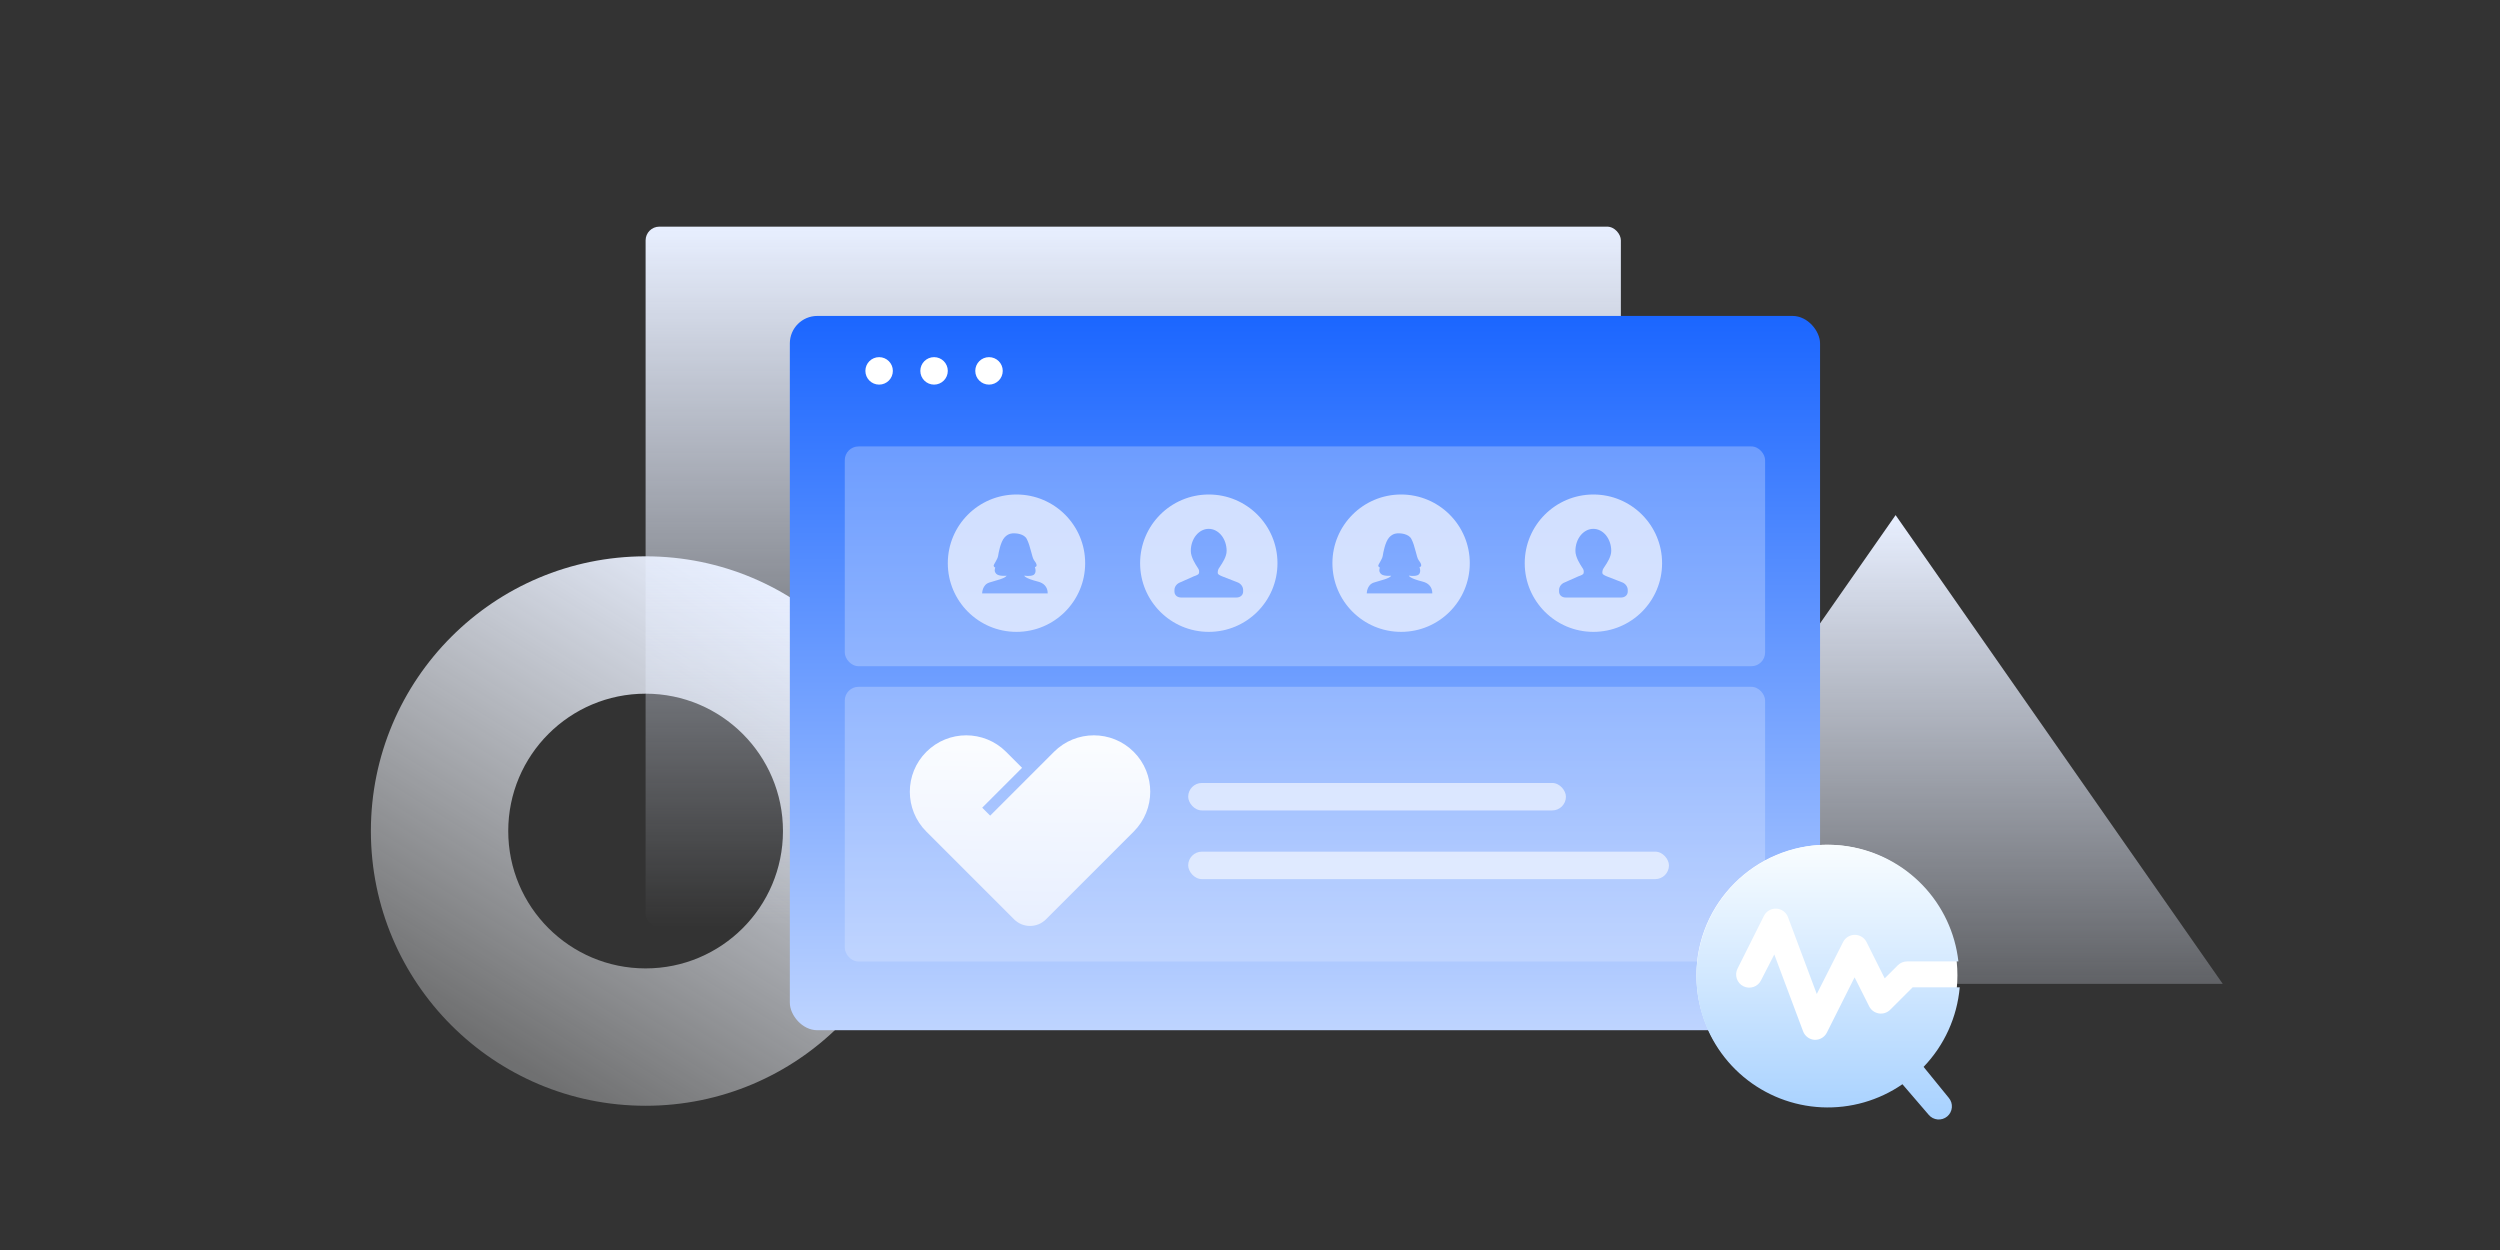
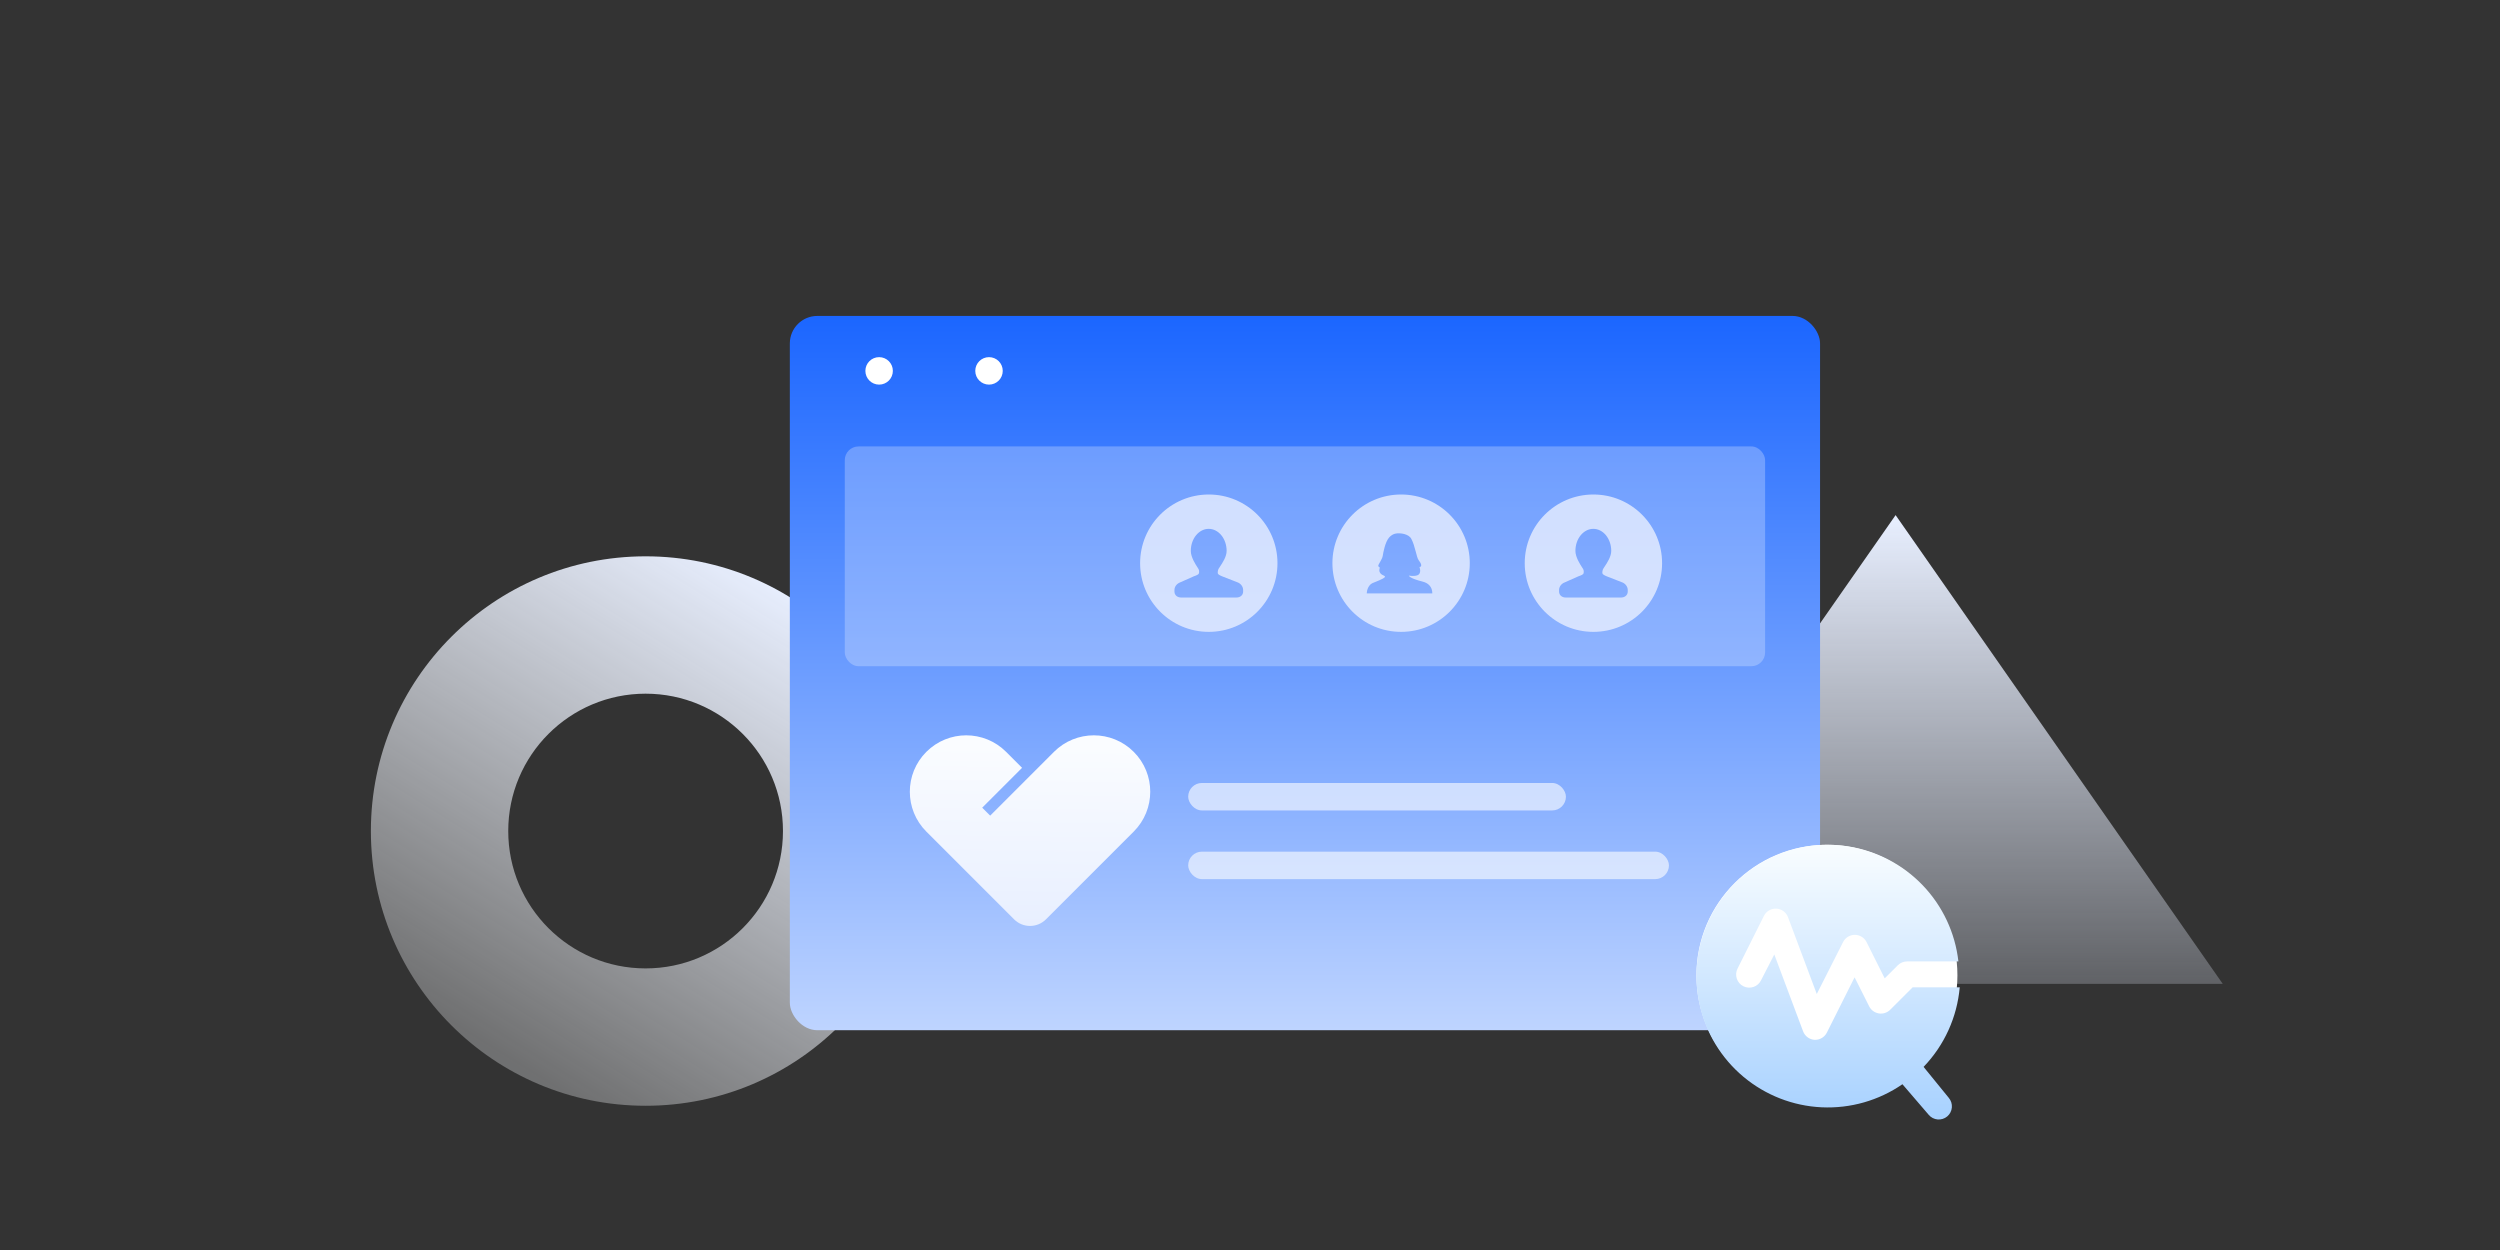
<svg xmlns="http://www.w3.org/2000/svg" width="364" height="182" viewBox="0 0 364 182" fill="none">
  <rect x="0" y="0" width="364" height="182" fill="#333333" stroke="none" />
  <g id="å®åç¨æ·ä½éª">
    <path id="Polygon 49" d="M276 75L323.631 143.25H228.369L276 75Z" fill="url(#paint0_linear_2067_22263)" />
    <path id="Ellipse 4341 (Stroke)" fill-rule="evenodd" clip-rule="evenodd" d="M94 141C105.046 141 114 132.046 114 121C114 109.954 105.046 101 94 101C82.954 101 74 109.954 74 121C74 132.046 82.954 141 94 141ZM94 161C116.091 161 134 143.091 134 121C134 98.909 116.091 81 94 81C71.909 81 54 98.909 54 121C54 143.091 71.909 161 94 161Z" fill="url(#paint1_linear_2067_22263)" />
-     <rect id="Rectangle 346242164" x="94" y="33" width="142" height="102" rx="2" fill="url(#paint2_linear_2067_22263)" />
    <rect id="Rectangle 346242188" x="115" y="46" width="150" height="104" rx="4" fill="url(#paint3_linear_2067_22263)" />
    <circle id="Ellipse 4332" cx="128" cy="54" r="2" fill="white" />
-     <circle id="Ellipse 4333" cx="136" cy="54" r="2" fill="white" />
    <circle id="Ellipse 4334" cx="144" cy="54" r="2" fill="white" />
    <g id="Group 1321315058">
      <rect id="Rectangle 346242192" opacity="0.3" x="123" y="65" width="134" height="32" rx="2" fill="#E8EFFF" />
-       <rect id="Rectangle 346242238" opacity="0.3" x="123" y="100" width="134" height="40" rx="2" fill="#E8EFFF" />
      <rect id="Rectangle 346242236" opacity="0.6" x="173" y="124" width="70" height="4" rx="2" fill="white" />
      <rect id="Rectangle 346242237" opacity="0.6" x="173" y="114" width="55" height="4" rx="2" fill="white" />
      <path id="Subtract" opacity="0.8" fill-rule="evenodd" clip-rule="evenodd" d="M232 92C237.523 92 242 87.523 242 82C242 76.477 237.523 72 232 72C226.477 72 222 76.477 222 82C222 87.523 226.477 92 232 92ZM233.961 83.922L236.17 84.782C236.635 84.949 237 85.401 237 85.895V86.13C237 86.67 236.561 87 236.022 87H232.464H231.319H227.978C227.439 87 227 86.67 227 86.13V85.895C227 85.401 227.365 84.962 227.83 84.795L229.822 83.909C229.822 83.909 230.361 83.743 230.509 83.577C230.608 83.467 230.638 83.104 230.513 82.865C230.492 82.824 230.444 82.751 230.379 82.652C230.07 82.179 229.38 81.124 229.38 80.214C229.38 78.439 230.547 77 231.988 77C233.429 77 234.597 78.439 234.597 80.214C234.597 81.043 234.007 81.933 233.644 82.481C233.503 82.692 233.397 82.853 233.371 82.939C233.278 83.251 233.27 83.494 233.376 83.598C233.539 83.758 233.961 83.922 233.961 83.922Z" fill="#E8EFFF" />
      <path id="Subtract_2" opacity="0.8" fill-rule="evenodd" clip-rule="evenodd" d="M176 92C181.523 92 186 87.523 186 82C186 76.477 181.523 72 176 72C170.477 72 166 76.477 166 82C166 87.523 170.477 92 176 92ZM177.961 83.922L180.17 84.782C180.635 84.949 181 85.401 181 85.895V86.13C181 86.67 180.561 87 180.022 87H176.464H175.319H171.978C171.439 87 171 86.67 171 86.13V85.895C171 85.401 171.365 84.962 171.83 84.795L173.822 83.909C173.822 83.909 174.361 83.743 174.509 83.577C174.608 83.467 174.638 83.104 174.513 82.865C174.492 82.824 174.444 82.751 174.379 82.652C174.07 82.179 173.38 81.124 173.38 80.214C173.38 78.439 174.547 77 175.988 77C177.429 77 178.597 78.439 178.597 80.214C178.597 81.043 178.007 81.933 177.644 82.481C177.503 82.692 177.397 82.853 177.371 82.939C177.278 83.251 177.27 83.494 177.376 83.598C177.539 83.758 177.961 83.922 177.961 83.922Z" fill="#E8EFFF" />
      <g id="å¥³å¤´å_f 1" opacity="0.8" clip-path="url(#clip0_2067_22263)">
        <path id="Vector" d="M148 92C153.523 92 158 87.523 158 82C158 76.477 153.523 72 148 72C142.477 72 138 76.477 138 82C138 87.523 142.477 92 148 92ZM143 86.4C143 86.4 143 85.153 144.03 84.821C145.06 84.489 146.273 84.256 146.572 83.824C146.572 83.824 145.467 83.941 145.085 83.575C144.702 83.209 144.844 82.835 144.91 82.636C144.91 82.636 144.686 82.561 144.677 82.37C144.669 82.179 145.251 81.431 145.325 80.941C145.4 80.451 145.683 78.889 146.264 78.249C146.846 77.609 147.461 77.651 147.702 77.651C147.943 77.651 149.088 77.719 149.488 78.457C150.049 79.491 150.236 81.174 150.568 81.581C150.901 81.988 151.125 82.511 150.676 82.561C150.676 82.561 151.053 83.524 150.36 83.766C149.837 83.949 149.139 83.807 149.139 83.807C149.139 83.807 149.095 84.169 151.157 84.688C151.945 84.886 152.553 85.436 152.545 86.4L143 86.4Z" fill="#E8EFFF" />
      </g>
      <g id="å¥³å¤´å_f 2" opacity="0.8" clip-path="url(#clip1_2067_22263)">
-         <path id="Vector_2" d="M204 92C209.523 92 214 87.523 214 82C214 76.477 209.523 72 204 72C198.477 72 194 76.477 194 82C194 87.523 198.477 92 204 92ZM199 86.4C199 86.4 199 85.153 200.03 84.821C201.06 84.489 202.273 84.256 202.572 83.824C202.572 83.824 201.467 83.941 201.085 83.575C200.702 83.209 200.844 82.835 200.91 82.636C200.91 82.636 200.686 82.561 200.677 82.37C200.669 82.179 201.251 81.431 201.325 80.941C201.4 80.451 201.683 78.889 202.264 78.249C202.846 77.609 203.461 77.651 203.702 77.651C203.943 77.651 205.088 77.719 205.488 78.457C206.049 79.491 206.236 81.174 206.568 81.581C206.901 81.988 207.125 82.511 206.676 82.561C206.676 82.561 207.053 83.524 206.36 83.766C205.837 83.949 205.139 83.807 205.139 83.807C205.139 83.807 205.095 84.169 207.157 84.688C207.945 84.886 208.553 85.436 208.545 86.4L199 86.4Z" fill="#E8EFFF" />
+         <path id="Vector_2" d="M204 92C209.523 92 214 87.523 214 82C214 76.477 209.523 72 204 72C198.477 72 194 76.477 194 82C194 87.523 198.477 92 204 92ZM199 86.4C199 86.4 199 85.153 200.03 84.821C202.572 83.824 201.467 83.941 201.085 83.575C200.702 83.209 200.844 82.835 200.91 82.636C200.91 82.636 200.686 82.561 200.677 82.37C200.669 82.179 201.251 81.431 201.325 80.941C201.4 80.451 201.683 78.889 202.264 78.249C202.846 77.609 203.461 77.651 203.702 77.651C203.943 77.651 205.088 77.719 205.488 78.457C206.049 79.491 206.236 81.174 206.568 81.581C206.901 81.988 207.125 82.511 206.676 82.561C206.676 82.561 207.053 83.524 206.36 83.766C205.837 83.949 205.139 83.807 205.139 83.807C205.139 83.807 205.095 84.169 207.157 84.688C207.945 84.886 208.553 85.436 208.545 86.4L199 86.4Z" fill="#E8EFFF" />
      </g>
    </g>
    <g id="Group 1321315083">
      <circle id="Ellipse 4360" cx="266" cy="142" r="19" fill="white" />
      <path id="Vector_3" d="M283.748 159.853C283.91 160.045 284.032 160.267 284.108 160.507C284.184 160.746 284.213 160.998 284.191 161.249C284.17 161.499 284.099 161.743 283.984 161.966C283.868 162.189 283.71 162.388 283.518 162.55C283.325 162.712 283.103 162.834 282.864 162.91C282.624 162.986 282.372 163.014 282.121 162.993C281.871 162.972 281.627 162.901 281.404 162.786C281.181 162.67 280.983 162.512 280.821 162.319L276.994 157.864C273.547 160.239 269.418 161.419 265.237 161.224C261.056 161.028 257.055 159.467 253.846 156.781C250.638 154.095 248.399 150.431 247.474 146.35C246.548 142.27 246.987 137.998 248.722 134.191C250.459 130.385 253.396 127.253 257.083 125.274C260.769 123.296 265.003 122.58 269.135 123.237C273.267 123.894 277.07 125.888 279.962 128.912C282.853 131.936 284.674 135.825 285.144 139.982H277.685C277.433 139.981 277.184 140.029 276.951 140.124C276.718 140.219 276.506 140.36 276.327 140.537L274.413 142.449L271.773 137.172C271.614 136.853 271.37 136.585 271.067 136.398C270.765 136.211 270.416 136.112 270.06 136.112C269.704 136.112 269.356 136.211 269.053 136.398C268.751 136.585 268.506 136.853 268.348 137.172L264.522 144.726L260.332 133.538C260.201 133.19 259.972 132.887 259.673 132.667C259.373 132.446 259.015 132.318 258.644 132.298C258.273 132.278 257.903 132.366 257.582 132.552C257.26 132.738 256.999 133.014 256.831 133.346L253.001 140.997C252.882 141.223 252.809 141.47 252.787 141.724C252.765 141.978 252.794 142.234 252.873 142.476C252.951 142.719 253.077 142.943 253.243 143.137C253.41 143.33 253.613 143.488 253.842 143.601C254.07 143.715 254.319 143.781 254.573 143.797C254.828 143.813 255.083 143.778 255.324 143.693C255.564 143.609 255.786 143.478 255.975 143.307C256.164 143.136 256.317 142.928 256.425 142.697L258.338 138.969L262.529 150.156C262.794 150.868 263.454 151.357 264.212 151.4H264.289C264.642 151.399 264.988 151.3 265.288 151.114C265.588 150.929 265.832 150.663 265.991 150.348L270.028 142.297L272.151 146.523C272.287 146.793 272.485 147.028 272.729 147.207C272.973 147.386 273.256 147.505 273.555 147.554C273.854 147.602 274.16 147.579 274.449 147.486C274.737 147.393 274.999 147.233 275.213 147.019L278.485 143.751H285.336C284.957 148.101 283.1 152.19 280.074 155.339L283.748 159.853Z" fill="url(#paint4_linear_2067_22263)" />
    </g>
    <g id="æå¡éç¥ 1">
      <path id="Vector_4" d="M165.071 109.469C161.864 106.262 156.665 106.262 153.458 109.469L149.974 112.953L144.169 118.758L143.009 117.598L148.813 111.793L146.489 109.469C143.282 106.262 138.083 106.262 134.876 109.469C131.669 112.676 131.669 117.875 134.876 121.082L147.649 133.855C148.931 135.137 151.013 135.137 152.294 133.855L165.067 121.082C168.278 117.871 168.278 112.676 165.071 109.469Z" fill="url(#paint5_linear_2067_22263)" />
    </g>
  </g>
  <defs>
    <linearGradient id="paint0_linear_2067_22263" x1="276" y1="75" x2="276" y2="166" gradientUnits="userSpaceOnUse">
      <stop stop-color="#E8EFFF" />
      <stop offset="1" stop-color="#E8EFFF" stop-opacity="0" />
    </linearGradient>
    <linearGradient id="paint1_linear_2067_22263" x1="73" y1="154" x2="115.543" y2="85.649" gradientUnits="userSpaceOnUse">
      <stop stop-color="#FAFCFF" stop-opacity="0.3" />
      <stop offset="1" stop-color="#E8EFFF" />
    </linearGradient>
    <linearGradient id="paint2_linear_2067_22263" x1="165" y1="33" x2="165" y2="135" gradientUnits="userSpaceOnUse">
      <stop stop-color="#E8EFFF" />
      <stop offset="1" stop-color="#E8EFFF" stop-opacity="0" />
    </linearGradient>
    <linearGradient id="paint3_linear_2067_22263" x1="190" y1="46" x2="190" y2="150" gradientUnits="userSpaceOnUse">
      <stop stop-color="#1B66FF" />
      <stop offset="1" stop-color="#BED4FF" />
    </linearGradient>
    <linearGradient id="paint4_linear_2067_22263" x1="266.168" y1="123" x2="266.168" y2="163" gradientUnits="userSpaceOnUse">
      <stop stop-color="#F9FDFF" />
      <stop offset="1" stop-color="#A7D1FF" />
    </linearGradient>
    <linearGradient id="paint5_linear_2067_22263" x1="149.704" y1="108.696" x2="149.388" y2="134.813" gradientUnits="userSpaceOnUse">
      <stop stop-color="#FAFCFF" />
      <stop offset="1" stop-color="#E8EFFF" />
    </linearGradient>
    <clipPath id="clip0_2067_22263">
-       <rect width="20" height="20" fill="white" transform="translate(138 72)" />
-     </clipPath>
+       </clipPath>
    <clipPath id="clip1_2067_22263">
      <rect width="20" height="20" fill="white" transform="translate(194 72)" />
    </clipPath>
  </defs>
</svg>